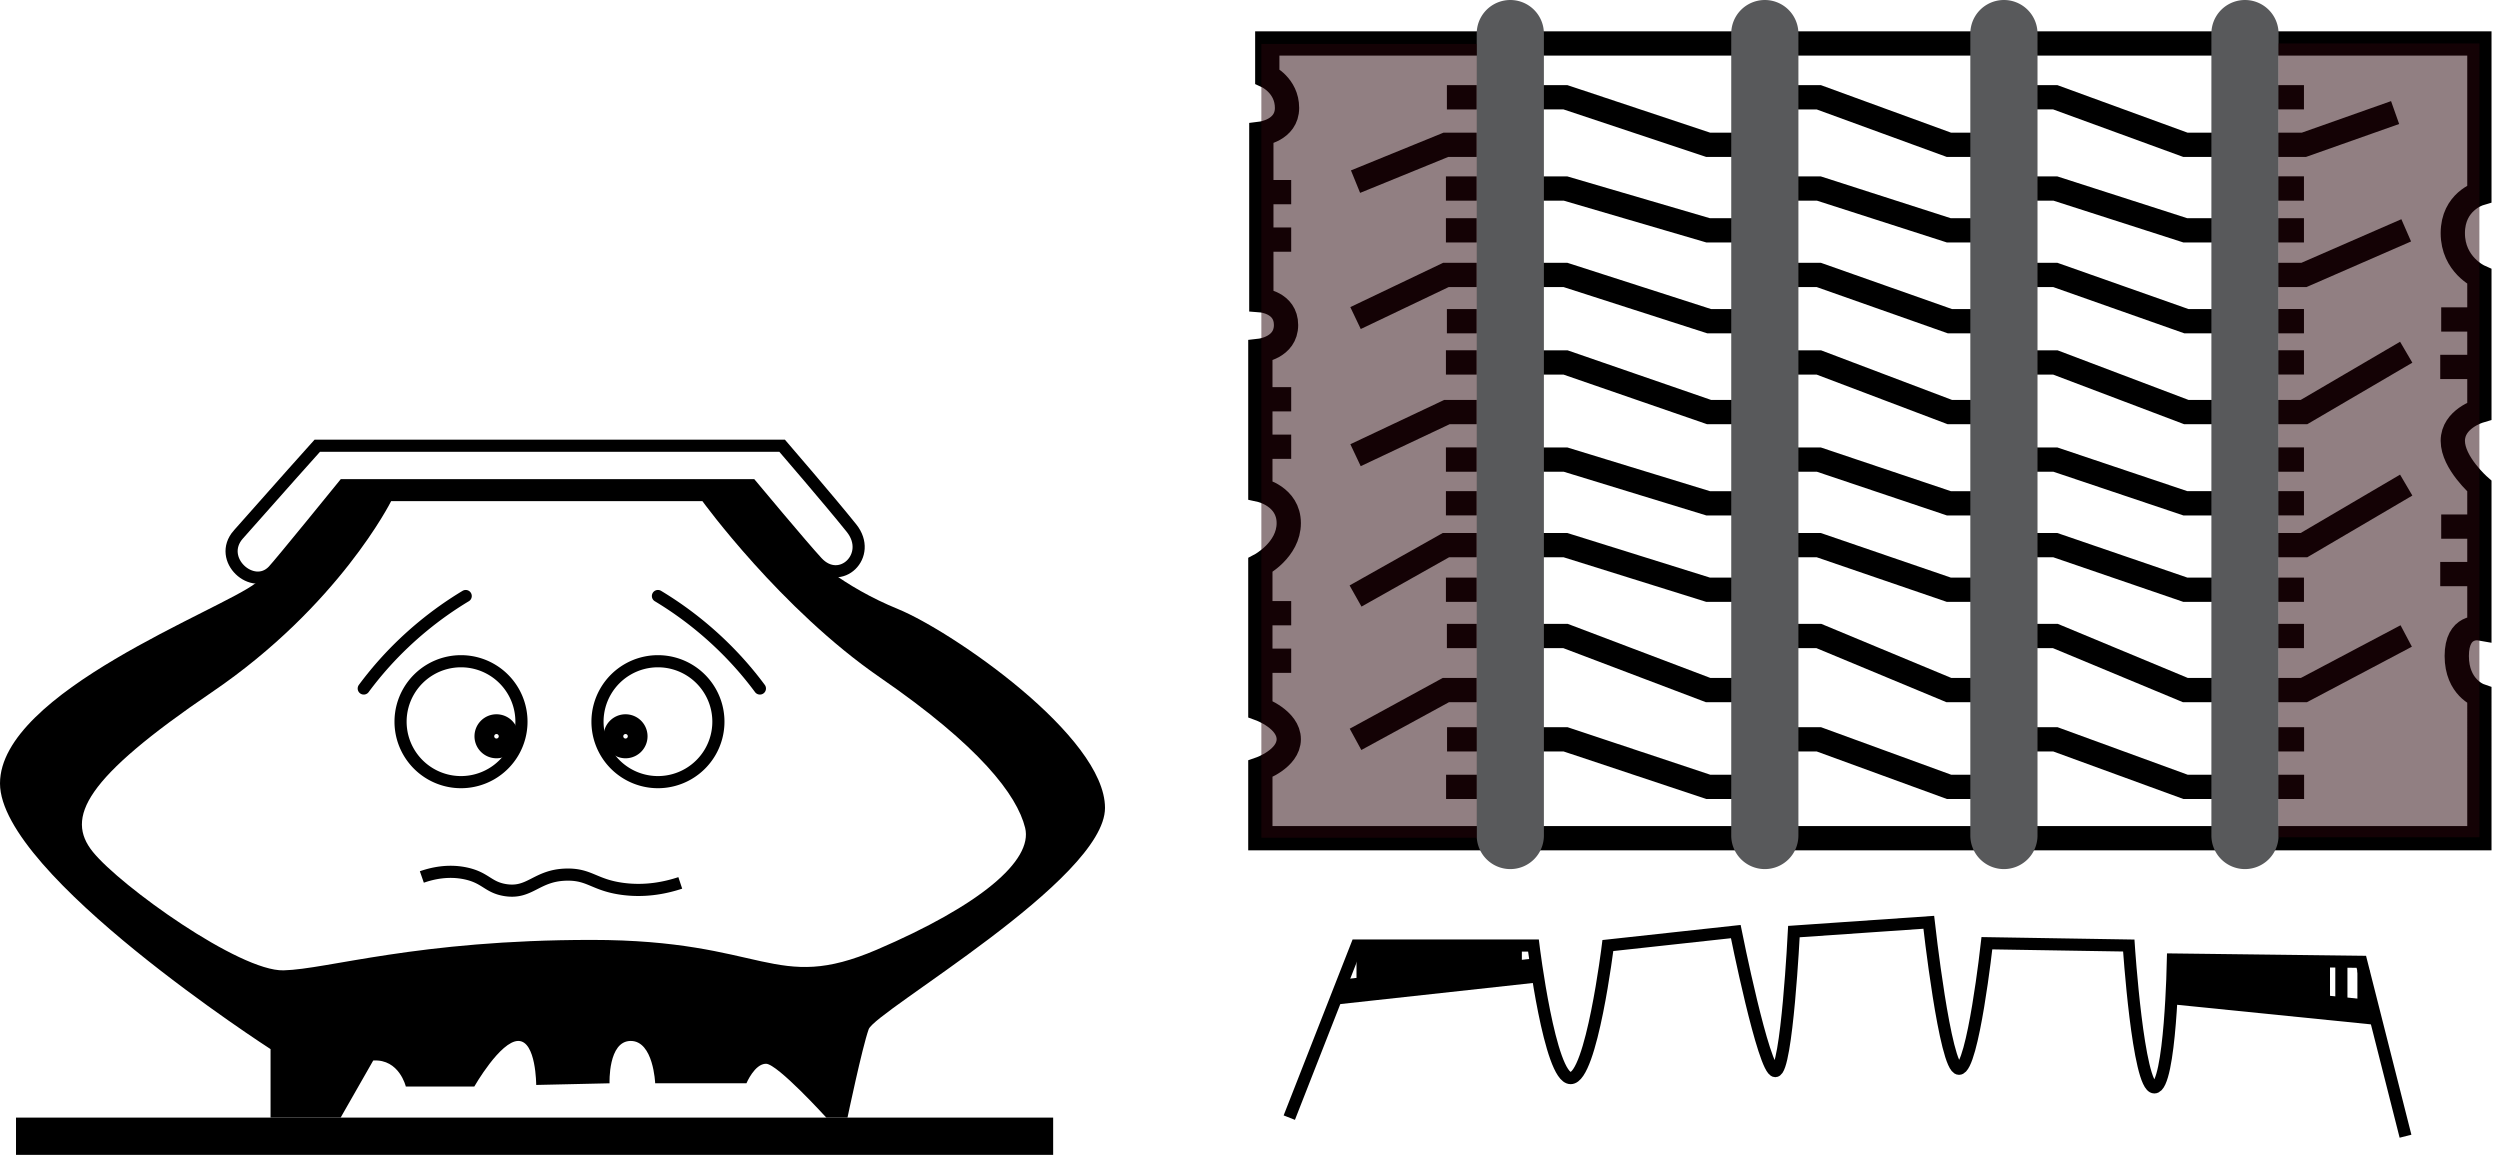
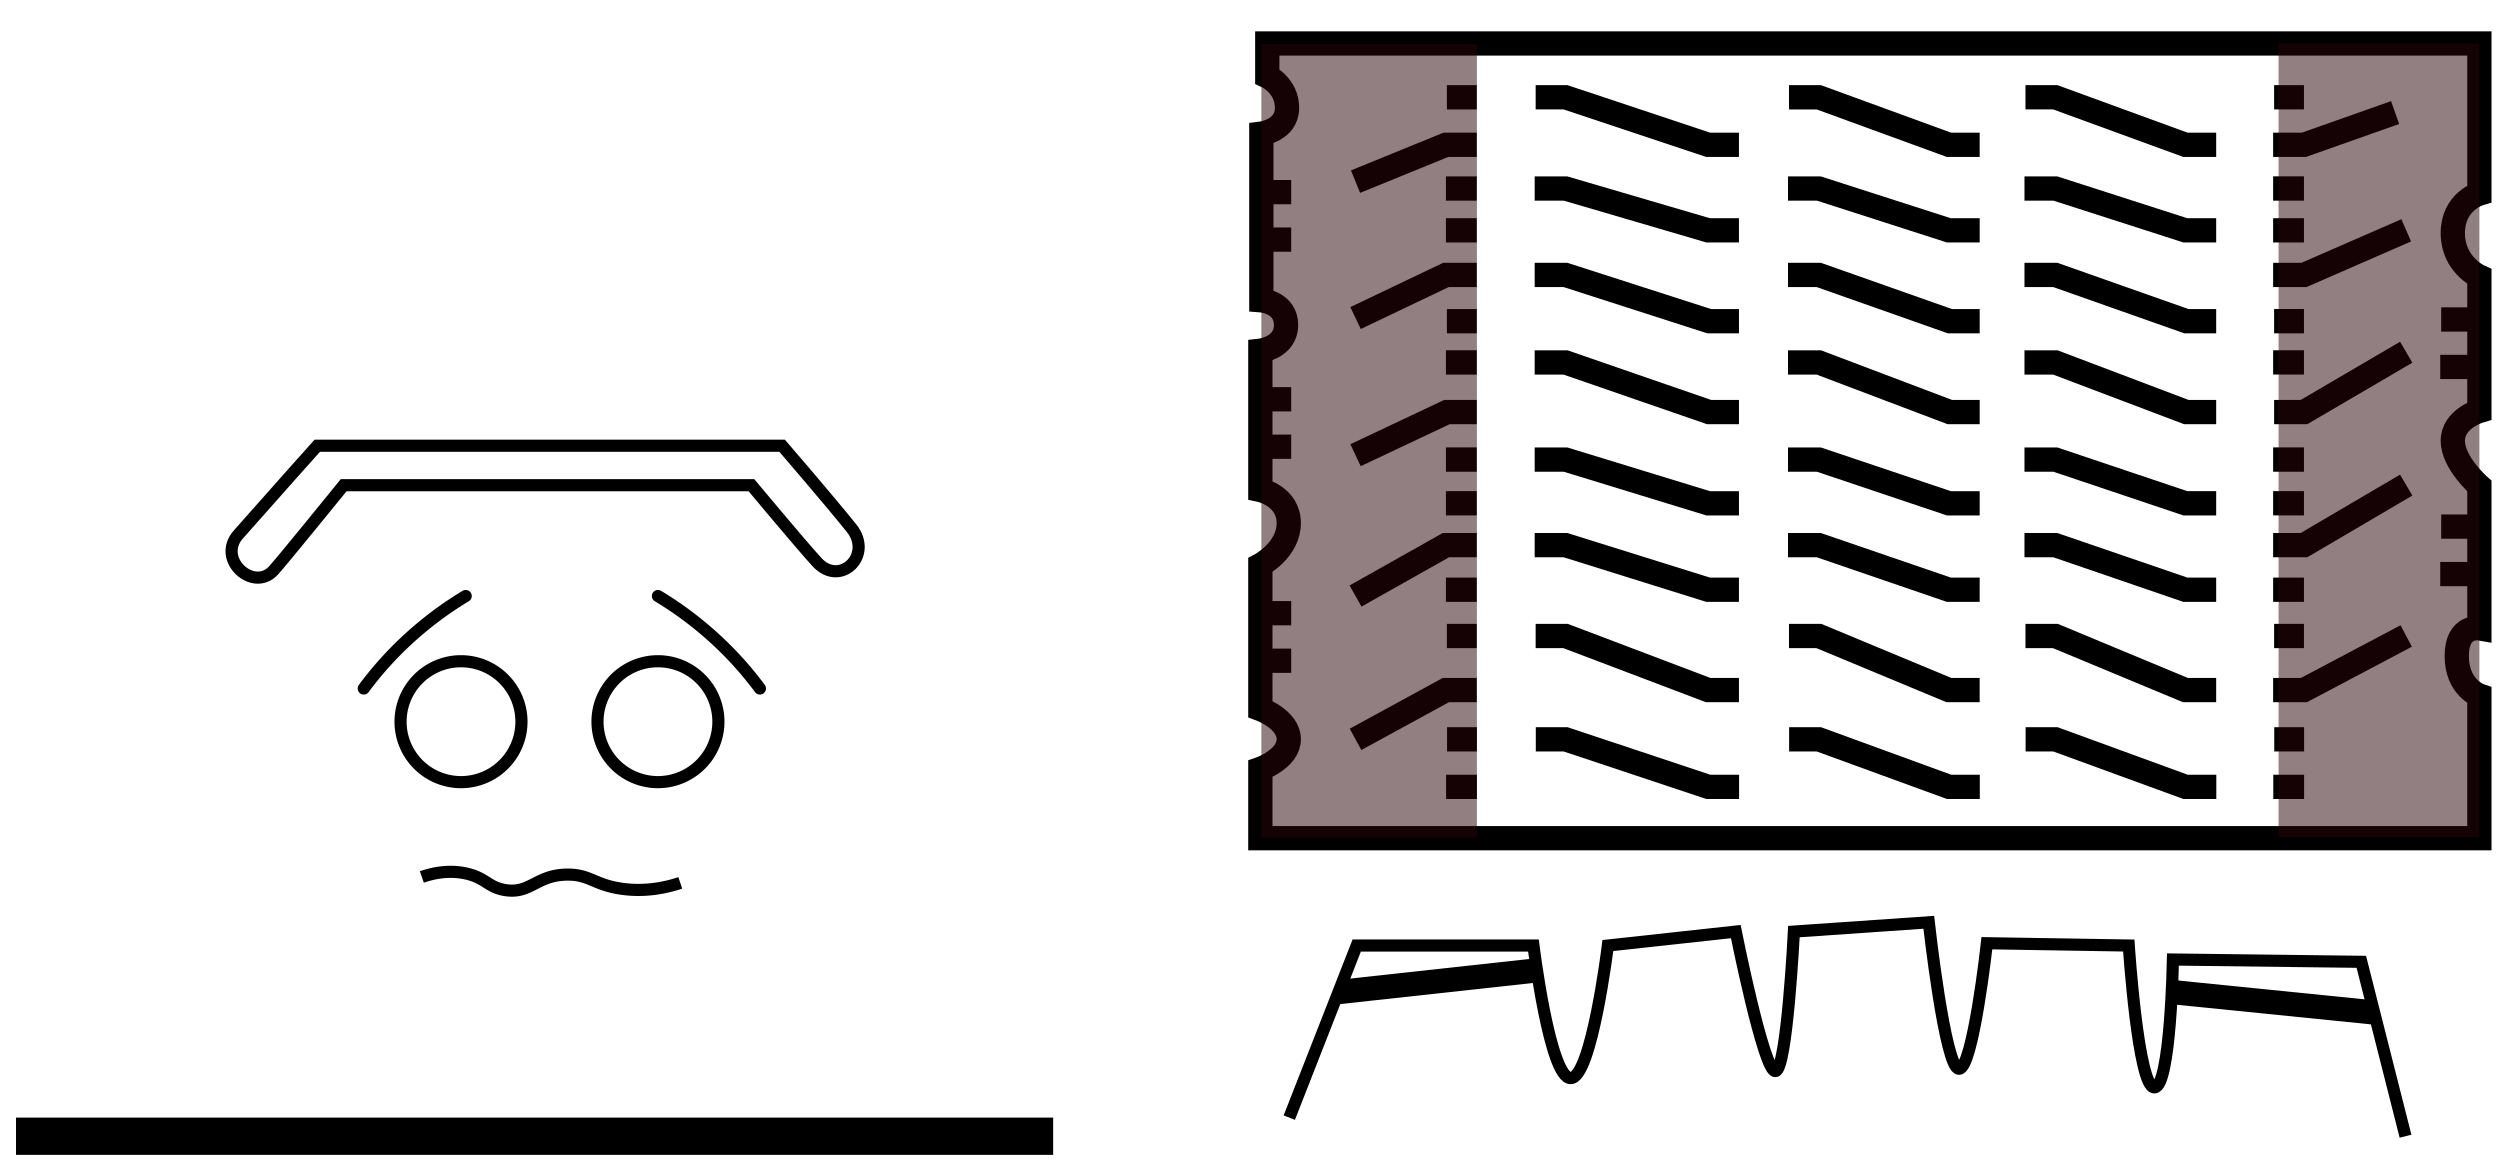
<svg xmlns="http://www.w3.org/2000/svg" width="206" height="96" viewBox="0 0 206 96" fill="none">
  <path d="M19.64 44.041c-1.803 2.047 1.206 4.738 2.87 2.995.557-.583 5.81-7.057 5.81-7.057h33.596s4.19 5.025 5.411 6.347c1.902 2.058 4.643-.555 2.836-2.81-1.806-2.254-5.717-6.789-5.717-6.789H26.145s-3.345 3.73-6.504 7.314z" stroke="#000" stroke-miterlimit="10" />
  <path d="M86.78 92.093H1.319v3.066H86.78v-3.067z" fill="#000" />
  <path d="M106.237 92.093l5.557-14.18h14.563s1.341 10.922 3.066 10.922c1.724 0 3.066-10.922 3.066-10.922l10.539-1.15s2.299 11.497 3.258 11.497c.957 0 1.532-11.497 1.532-11.497l11.113-.766s1.343 12.071 2.491 12.071c1.151 0 2.299-10.346 2.299-10.346l11.69.19s.766 11.69 2.108 11.69c1.341 0 1.532-10.538 1.532-10.538l15.521.19 3.642 14.37" stroke="#000" stroke-miterlimit="10" />
  <path d="M110.292 81.746l16.353-1.79m52.31 1.79l16.676 1.684" stroke="#000" stroke-width="2" stroke-miterlimit="10" />
-   <path d="M30.754 87.386l-2.687 4.707h-5.773v-5.647S0 72.078 0 64.556c0-7.52 18.27-14.307 21.085-16.518 3.76-2.953 7.235-8.059 7.235-8.059h33.597s3.215 6.582 12.079 10.208c4.413 1.806 17.056 10.475 17.056 16.383 0 5.91-18.936 16.74-19.473 18.241-.537 1.5-1.746 7.28-1.746 7.28h-1.745s-4.03-4.437-4.97-4.437c-.94 0-1.612 1.61-1.612 1.61h-7.52s-.134-3.49-2.014-3.49-1.746 3.49-1.746 3.49l-6.044.136s0-3.627-1.476-3.627c-1.477 0-3.626 3.76-3.626 3.76h-5.64c0 .003-.538-2.28-2.686-2.147zm1.476-46.091s-4.3 8.625-14.772 15.742c-10.475 7.117-12.087 10.34-9.804 13.16 2.282 2.82 12.086 9.85 15.712 9.76 3.626-.09 11.012-2.508 25.382-2.508 14.369 0 15.04 4.43 23.5.806 8.462-3.626 12.893-7.331 12.222-10.045-.671-2.713-3.76-6.741-11.952-12.382-8.193-5.64-14.639-14.533-14.639-14.533H32.23z" fill="#000" />
-   <path d="M112.776 77.913v3.56m1.428-3.56v3.381m1.427-3.381v3.249m1.531-3.249v2.939m1.305-2.52v2.448m1.754-2.867v2.7m1.428-2.7v2.566m1.529-2.566v2.045m1.223-2.045v2.233m55.985-.885v2.211m1.428-2.09v2.96m1.836-3.222v3.09m1.835-3.067v3.067m1.808-2.949v3.326m1.966-3.444v3.445m1.733-3.327v3.326" stroke="#000" stroke-width="2" stroke-miterlimit="10" />
-   <path d="M192.929 79.261v3.968m1.821-3.271v3.374" stroke="#000" stroke-miterlimit="10" />
  <path d="M104.424 3.58v2.71s1.627.755 1.627 2.605-2.117 2.116-2.117 2.116v13.736s2.036.162 2.036 2.035c0 1.872-2.117 2.116-2.117 2.116v11.479s2.341.51 2.341 2.728c0 2.22-2.341 3.459-2.341 3.459v11.86s2.341.858 2.341 2.486c0 1.628-2.341 2.446-2.341 2.446v5.71h100.448V57.31s-1.864-.65-1.864-3.256c0-2.604 1.864-2.279 1.864-2.279V40.051s-2.19-1.92-2.19-3.726c0-1.81 2.19-2.461 2.19-2.461V22.793s-2.19-.977-2.19-3.582 2.19-3.256 2.19-3.256V3.58h-99.877zm-.488 12.252h2.458m-2.541 3.913h2.541m-2.458 13.154h2.458m-2.541 3.913h2.541m94.761-10.49h2.458m-2.538 3.913h2.538m-2.458 13.155h2.458m-2.538 3.912h2.538m-99.677 3.227h2.458m-2.541 3.913h2.541m12.83-46.425h2.458" stroke="#000" stroke-width="2" stroke-miterlimit="10" />
  <path d="M121.682 11.93h-2.539l-7.447 3.037m7.448.566h2.538m-2.538 3.447h2.538m0 3.675h-2.539l-7.447 3.554m7.528.256h2.458m-2.538 3.4h2.538m0 4.091h-2.459l-7.527 3.553m7.448.36h2.538m-2.538 3.603h2.538m0 3.448h-2.539l-7.447 4.193m7.448-.518h2.538m-2.458 3.81h2.458m0 4.455h-2.539l-7.447 4.063m7.541 0h2.459m-2.54 3.913h2.539m65.692-56.819h2.459m-2.541 3.913h2.541l7.51-2.655m-10.051 6.258h2.541m-2.541 3.447h2.541m-2.541 3.675h2.541l8.425-3.675m-10.884 7.485h2.459m-2.541 3.4h2.541m-2.459 4.091h2.459l8.425-4.933m-10.966 8.846h2.541m-2.541 3.603h2.541m-2.541 3.448h2.541l8.425-4.948m-10.966 8.623h2.541m-2.459 3.81h2.459m-2.541 4.455h2.541l8.425-4.455m-10.873 8.518h2.459m-2.539 3.913h2.539M126.539 8.017h2.457l11.753 3.913h2.54m0 7.05h-2.54l-11.754-3.447h-2.538m.001 7.122h2.538l11.835 3.81h2.459m-16.832 3.4h2.538l11.835 4.09h2.459m-16.832 3.914h2.538l11.754 3.603h2.54m-16.832 3.448h2.538l11.754 3.675h2.54m-16.751 3.81h2.457l11.753 4.456h2.54m-16.738 4.062h2.459l11.752 3.913h2.54m4.112-56.819h2.458l10.715 3.913h2.539m-15.794 3.603h2.539l10.716 3.448h2.54m-15.795 3.674h2.539l10.798 3.81h2.458m-15.795 3.4h2.539l10.798 4.09h2.458m-15.795 3.914h2.539l10.716 3.603h2.54m-15.795 3.448h2.539l10.716 3.675h2.54m-15.713 3.81h2.458l10.715 4.456h2.539m-15.7 4.062h2.457l10.718 3.913h2.537M166.9 8.017h2.458l10.715 3.913h2.54m-15.796 3.603h2.541l10.716 3.448h2.54m-15.797 3.674h2.541l10.798 3.81h2.458m-15.797 3.4h2.541l10.798 4.09h2.458m-15.797 3.914h2.541l10.716 3.603h2.54m-15.797 3.448h2.541l10.716 3.675h2.54m-15.714 3.81h2.458l10.715 4.456h2.54m-15.702 4.062h2.46l10.715 3.913h2.539" stroke="#000" stroke-width="2" stroke-miterlimit="10" />
-   <path d="M124.45 71.613a2.768 2.768 0 01-2.768-2.767V2.768a2.767 2.767 0 115.535 0v66.078a2.767 2.767 0 01-2.767 2.767zm20.971 0a2.767 2.767 0 01-2.767-2.767V2.768a2.767 2.767 0 115.535 0v66.078a2.768 2.768 0 01-2.768 2.767zm19.702 0a2.768 2.768 0 01-2.768-2.767V2.768a2.767 2.767 0 115.536 0v66.078a2.767 2.767 0 01-2.768 2.767zm19.864 0a2.768 2.768 0 01-2.768-2.767V2.768a2.767 2.767 0 115.535 0v66.078a2.768 2.768 0 01-2.767 2.767z" fill="#58595B" />
  <path opacity=".51" d="M121.696 3.62h-17.76v65.41h17.76V3.62zm82.606-.038h-16.548V68.99h16.548V3.58z" fill="#29040A" />
  <path d="M37.987 64.448a4.981 4.981 0 100-9.962 4.981 4.981 0 000 9.962zm16.228 0a4.981 4.981 0 100-9.962 4.981 4.981 0 000 9.962zM34.76 72.263c.871-.303 2.168-.602 3.614-.294 1.641.352 1.823 1.13 3.224 1.369 2.084.354 2.578-1.218 5.08-1.27 1.906-.041 2.285.856 4.59 1.171 1.972.272 3.66-.115 4.787-.488" stroke="#000" stroke-miterlimit="10" />
  <path d="M38.374 49.113a29.44 29.44 0 00-6.643 5.47 28.929 28.929 0 00-1.758 2.149m24.241-7.619a29.416 29.416 0 016.642 5.47 28.654 28.654 0 011.76 2.149" stroke="#000" stroke-miterlimit="10" stroke-linecap="round" stroke-linejoin="round" />
-   <path d="M40.882 61.482a.813.813 0 100-1.625.813.813 0 000 1.625zm10.634 0a.813.813 0 100-1.625.813.813 0 000 1.625z" stroke="#000" stroke-width="2" stroke-miterlimit="10" />
</svg>